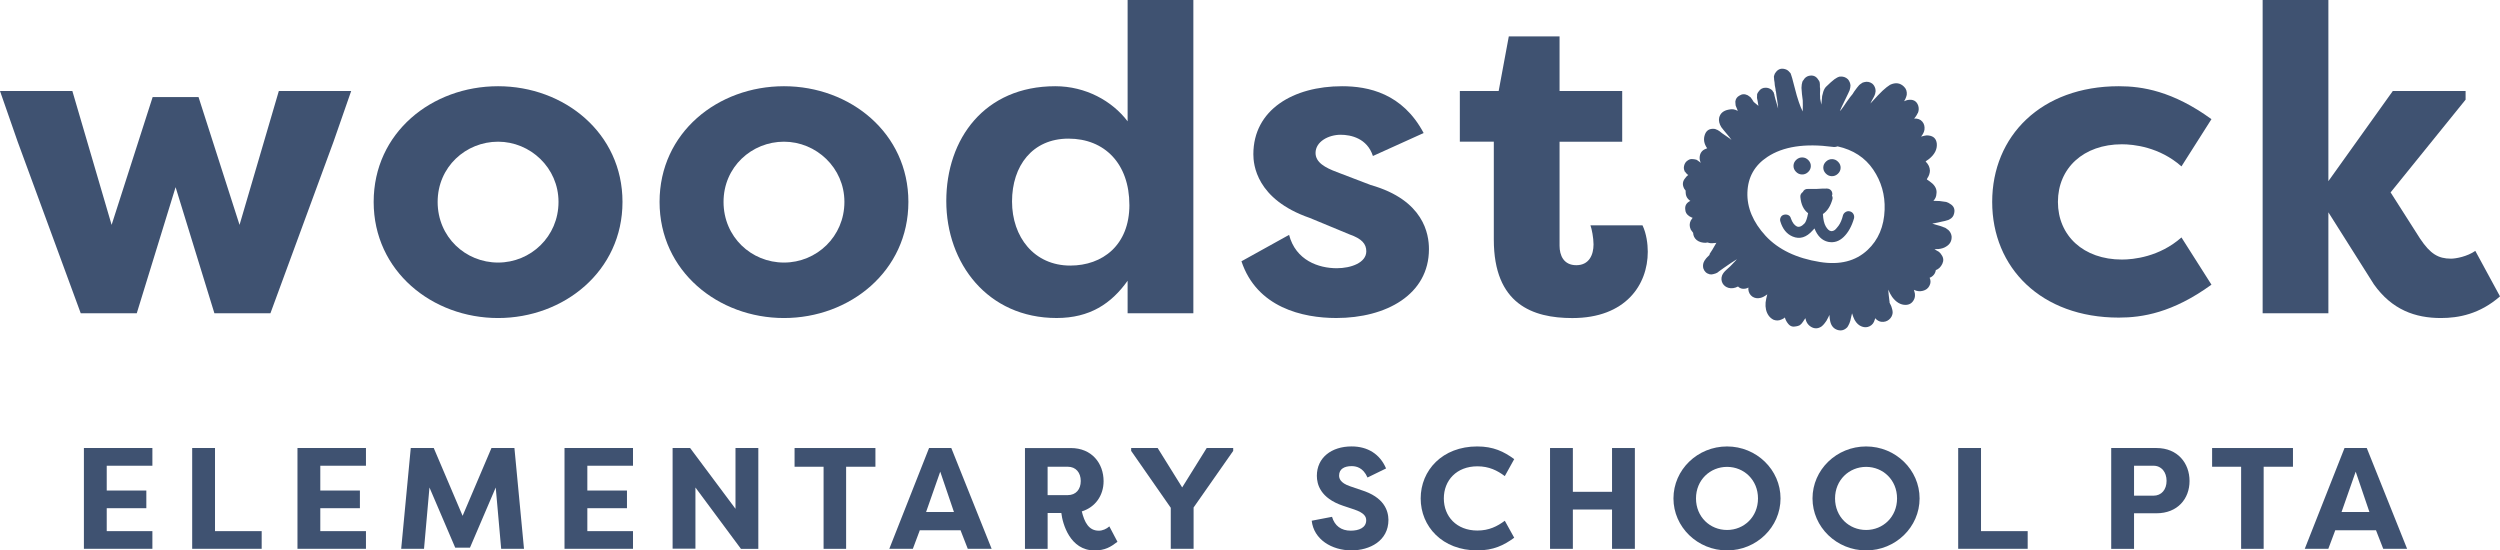
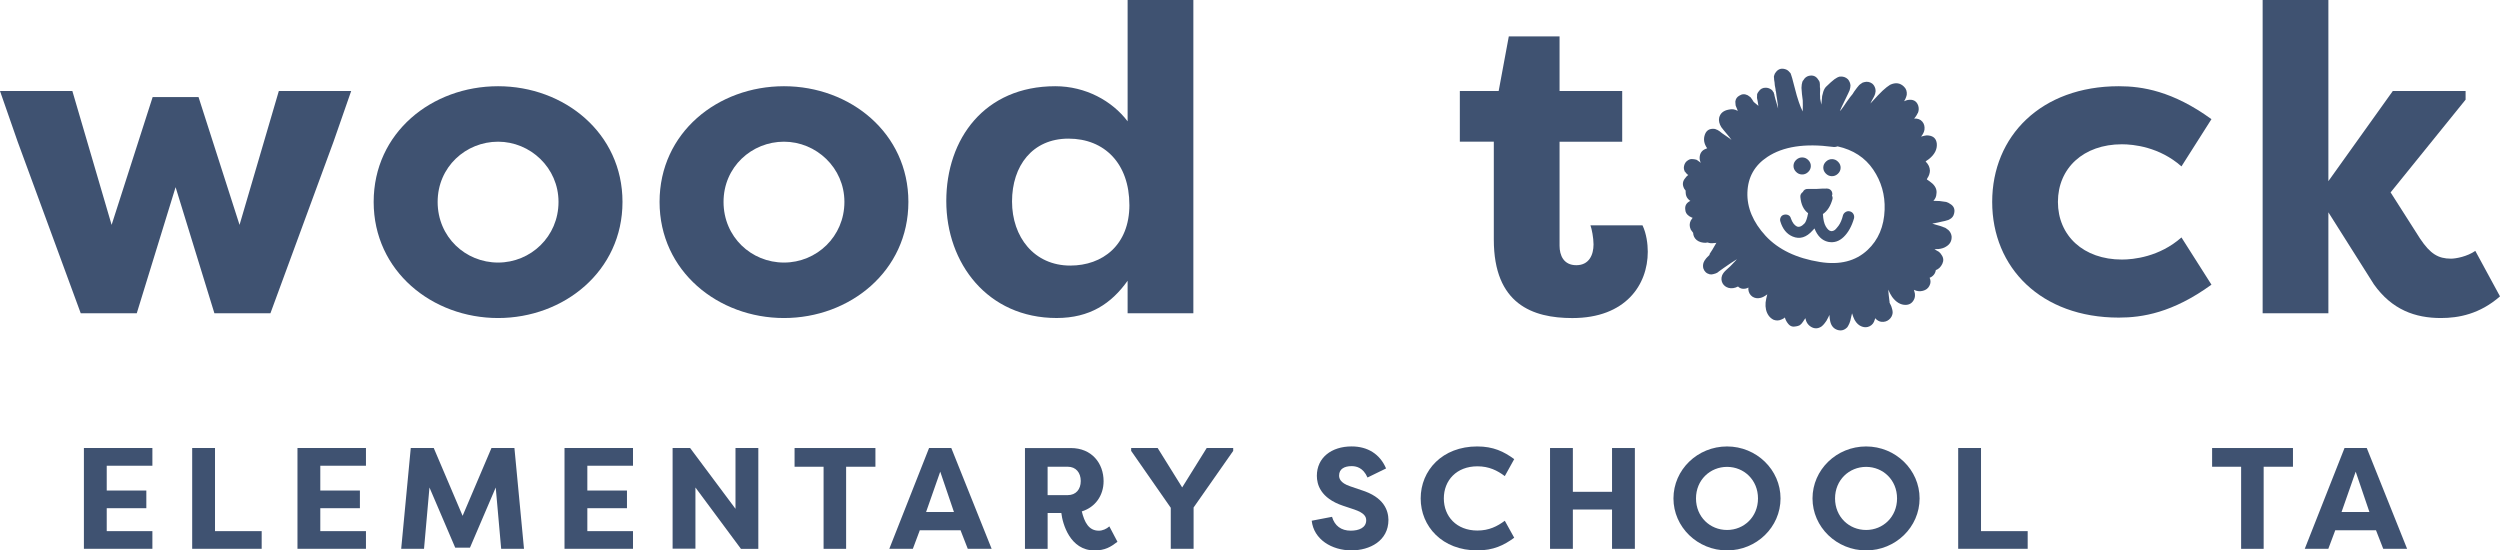
<svg xmlns="http://www.w3.org/2000/svg" viewBox="0 0 937.4 206.39">
  <g fill="#3f5271">
    <path d="m31.46 205.79v-37.8h25.68v6.64h-17.12v9.29h14.85v6.64h-14.85v8.59h17.12v6.64z" />
    <path d="m98.12 199.15v6.64h-26.06v-37.8h8.56v31.16h17.51z" />
    <path d="m111.54 205.79v-37.8h25.68v6.64h-17.12v9.29h14.85v6.64h-14.85v8.59h17.12v6.64z" />
    <path d="m170.69 205.36-9.66-22.57-2.04 23h-8.56l3.59-37.8h8.62l10.82 25.43 10.82-25.43h8.61l3.59 37.8h-8.56l-2.04-23-9.66 22.57h-5.52z" />
    <path d="m211.67 205.79v-37.8h25.68v6.64h-17.12v9.29h14.86v6.64h-14.86v8.59h17.12v6.64z" />
    <path d="m260.76 182.79v22.95h-8.56v-37.75h6.57l17.01 22.79v-22.79h8.56v37.8h-6.52z" />
    <path d="m328.25 167.99v7.02h-10.99v30.78h-8.45v-30.78h-10.88v-7.02z" />
    <path d="m333.45 205.79 14.91-37.8h8.34l15.13 37.8h-8.95l-2.76-7.07v.11h-15.19v-.11l-2.65 7.07zm13.8-13.82h10.44l-5.14-15.12z" />
    <path d="m405.63 191.75c.99 4 2.54 7.24 6.41 7.24 1.33 0 2.87-.65 3.92-1.62l3.04 5.78c-2.54 1.94-4.64 3.24-8.62 3.24-9.17 0-11.98-10.04-12.42-14.04h-5.14v13.45h-8.5v-37.8h17.17c7.95 0 12.31 5.78 12.31 12.42 0 5.35-3.09 9.77-8.17 11.34zm-5.25-6.1c3.04 0 4.86-2.16 4.86-5.29s-1.82-5.35-4.86-5.35h-7.57v10.64z" />
    <path d="m443.29 182.73 9.17-14.74h9.94v1.08l-14.85 21.22v15.5h-8.56v-15.39l-14.85-21.33v-1.08h9.94l9.17 14.74h.06z" />
    <path d="m499.46 193.8c.99 3.35 3.42 5.18 7.01 5.18 3.04 0 5.8-1.08 5.8-3.89 0-1.46-.83-2.81-4.47-4.05l-4.2-1.4c-8.56-2.86-9.83-8.1-9.83-11.23 0-6.8 5.47-11.02 13.03-11.02 5.96 0 10.6 2.81 12.92 8.26l-6.96 3.4c-1.66-3.83-4.36-4.27-5.96-4.27-2.65 0-4.69 1.03-4.69 3.51 0 .97.28 2.75 4.14 4.05l4.09 1.4c8.67 2.65 10.22 7.72 10.27 11.18 0 7.94-7.07 11.45-13.86 11.45-7.4 0-14.14-4.1-14.91-11.12l7.62-1.46z" />
    <path d="m553.91 167.4c6.02 0 9.94 1.89 13.86 4.75l-3.53 6.37c-2.82-2.11-5.91-3.67-10.27-3.67-7.84 0-12.59 5.29-12.59 12.04s4.75 12.04 12.59 12.04c4.36 0 7.45-1.57 10.27-3.67l3.53 6.37c-3.92 2.86-7.84 4.75-13.86 4.75-13.09 0-21.21-8.96-21.21-19.49s8.12-19.49 21.21-19.49z" />
    <path d="m604.45 205.79v-14.74h-14.69v14.74h-8.56v-37.8h8.56v16.42h14.69v-16.42h8.56v37.8z" />
    <path d="m647.58 167.4c11.04 0 20.05 8.75 20.05 19.49s-9 19.49-20.05 19.49-20.1-8.75-20.1-19.49 9-19.49 20.1-19.49zm0 31.32c6.35 0 11.6-4.91 11.6-11.83s-5.25-11.83-11.6-11.83-11.65 4.91-11.65 11.83 5.25 11.83 11.65 11.83z" />
    <path d="m699.72 167.4c11.04 0 20.05 8.75 20.05 19.49s-9 19.49-20.05 19.49-20.1-8.75-20.1-19.49 9-19.49 20.1-19.49zm0 31.32c6.35 0 11.6-4.91 11.6-11.83s-5.25-11.83-11.6-11.83-11.65 4.91-11.65 11.83 5.25 11.83 11.65 11.83z" />
    <path d="m760.3 199.15v6.64h-26.06v-37.8h8.56v31.16h17.51z" />
-     <path d="m791.62 205.79v-37.8h16.95c8.01 0 12.42 5.72 12.42 12.37s-4.47 12.1-12.42 12.1h-8.39v13.34h-8.56zm15.85-19.93c3.04 0 4.91-2.32 4.91-5.56s-1.88-5.67-4.91-5.67h-7.29v11.23z" />
    <path d="m859.77 167.99v7.02h-10.99v30.78h-8.45v-30.78h-10.88v-7.02z" />
    <path d="m864.19 205.79 14.91-37.8h8.34l15.13 37.8h-8.95l-2.76-7.07v.11h-15.19v-.11l-2.65 7.07zm13.8-13.82h10.44l-5.14-15.12z" />
    <path d="m423.48 76.84c0 15.11-10.09 22.74-22.17 22.74-13.56 0-21.84-10.72-21.84-24.04s7.61-23.56 21.17-23.56 22.83 9.42 22.83 24.86m23.99 40.61v-117.45h-24.65v45.49c-5.79-7.64-15.72-13.16-27.13-13.16-26.47 0-40.86 19.66-40.86 43.05s15.55 43.86 41.36 43.86c12.41 0 20.51-5.36 26.63-13.97v12.18z" />
    <path d="m661.97 105.11c.93-.69 1.72-1.19 2.39-1.49-.25.23-.68.58-1.27 1.04-1.18.85-2.02 1.54-2.54 2.09l.02-.6 1.39-1.04z" />
    <path d="m652.19 54.38c-.09 0-.13-.05-.13-.13z" />
    <path d="m706.66 78.62c-.22 6.3-2.36 11.34-6.4 15.12-4.49 4.19-10.44 5.69-17.86 4.5-8.8-1.41-15.59-4.67-20.35-9.78-4.76-5.19-7.04-10.64-6.84-16.34s2.7-10.13 7.5-13.29c5.87-3.89 14.02-5.14 24.48-3.76.6.11 1.21.04 1.83-.19 5.85 1.31 10.31 4.21 13.36 8.7 3.05 4.5 4.48 9.51 4.28 15.04m12.48-36.26c.38-.92.41-1.86.1-2.81-.63-1.73-1.95-2.41-3.96-2.05-.35.07-.79.23-1.32.47.18-.25.32-.5.42-.75.28-.59.47-1.13.58-1.64.13-1.27-.22-2.31-1.06-3.1-1.43-1.41-3.15-1.64-5.18-.69-.8.48-1.74 1.22-2.81 2.21-.81.74-2.34 2.35-4.6 4.83l.56-1.13.83-1.51.14-.38.13-.12v-.13s0-.13 0-.13l.13-.12v-.13s.17-.89.17-.89c.01-.34-.02-.68-.09-1.03-.23-.86-.64-1.51-1.23-1.96-.93-.63-1.92-.79-2.98-.49-.44.07-.84.27-1.19.6-.44.24-.94.73-1.48 1.48l-1.1 1.5c-.28.5-.46.8-.55.88-.45.5-1.18 1.45-2.18 2.87-.92 1.42-1.65 2.46-2.19 3.12l-.4.37c.38-.92.94-2.14 1.69-3.65.75-1.59 1.22-2.56 1.4-2.89.19-.5.38-.92.57-1.26.2-.67.31-1.27.32-1.78-.06-.85-.38-1.63-.96-2.33-.84-.8-1.87-1.13-3.09-1-.61.15-1.28.49-1.99 1.02s-1.79 1.49-3.23 2.89c-.54.66-.92 1.5-1.13 2.52-.19.5-.3 1.18-.33 2.03 0 .26-.08.94-.2 2.04-.15-.69-.3-1.42-.44-2.19 0-.26 0-.6-.03-1.02-.03-.43-.04-.68-.04-.77l.05-1.28c.02-.59 0-1.02-.08-1.28.03-.77 0-1.34-.07-1.73s-.24-.71-.49-.98c-.82-1.39-2.02-1.9-3.59-1.53-.88.23-1.55.76-2.01 1.59-.18.17-.32.37-.41.63-.2.59-.31 1.35-.34 2.29.06.69.12 1.45.18 2.31.06.77.16 1.58.3 2.44.04 1.28.04 2.43 0 3.45l-.02.64c-.49-.95-.97-2.12-1.44-3.5-.47-1.3-1.05-3.32-1.74-6.07-.61-2.41-.99-3.78-1.15-4.13-.08-.26-.16-.47-.24-.65l-.38-.4c-.42-.53-.92-.88-1.52-1.07-1.46-.48-2.64-.13-3.55 1.03-.36.42-.6.87-.7 1.38-.1.25-.11.55-.03.89-.01.34.05.9.2 1.67 0 .26.02.6.09 1.03s.14.82.22 1.16c.07.34.11.64.1.9.08.17.14.41.17.71s.08.71.15 1.22l.21 1.29c.21 1.37.34 2.53.4 3.47-.23-.77-.58-1.98-1.04-3.62l-.34-1.29c0-.26-.03-.43-.11-.52-.08-.17-.12-.34-.11-.51-.08-.17-.21-.35-.37-.52l-.25-.39c-.17-.18-.46-.38-.89-.61s-.9-.35-1.42-.37c-1.21-.04-2.14.44-2.79 1.44-.27.33-.46.67-.56 1l-.03.77-.02.64c.08.26.15.6.22 1.03l.32 1.93-1.77-1.47-.74-1.18-.25-.26c-.08-.09-.12-.17-.12-.26l-1.14-.81c-1.11-.55-2.15-.5-3.13.15-.89.48-1.39 1.23-1.51 2.25l.09 1.15c0 .17.03.34.11.51s.24.56.48 1.17l.24.65c-1.02-.63-2.14-.8-3.37-.5-2.01.36-3.22 1.38-3.62 3.07-.21 1.1.05 2.26.79 3.48.08.17 1.12 1.44 3.12 3.81l.74 1.05-.63-.53-2.92-2.02-1.01-.8-.26-.14-.13-.13h-.13s-.13-.14-.13-.14c-.17-.09-.3-.14-.39-.14-.34-.18-.64-.28-.9-.29-1.73-.14-2.88.54-3.46 2.06-.67 1.77-.39 3.52.85 5.27-.17 0-.31.03-.39.11-1.58.54-2.4 1.67-2.46 3.37-.02.68.13 1.33.45 1.93l-1.27-.94c-.09 0-.17-.05-.26-.14-.08-.09-.21-.14-.39-.14-.34-.1-.69-.15-1.04-.16-.6-.1-1.17 0-1.7.33-.89.48-1.43 1.23-1.64 2.25-.11.51-.1.96.02 1.34.12.39.19.63.24.71.04.09.1.13.19.13.08.17.16.31.25.39l.25.26.25.26.38.27c-.45.33-.81.7-1.08 1.11-1.09 1.24-1.22 2.6-.4 4.08.16.26.33.48.5.66-.01.43.01.9.08 1.41.14.86.59 1.6 1.35 2.22.08.09.21.18.38.27h-.13c-1.41.71-2.02 1.8-1.81 3.26.05.94.46 1.68 1.22 2.22.17.18.38.31.64.41.25.18.55.32.9.41-.27.33-.5.67-.69 1-.56 1.09-.56 2.24 0 3.45l.87 1.18c.05 1.11.49 2.02 1.34 2.73.93.71 2.09 1.05 3.48 1.01.18-.08.39-.11.65-.11.68.28 1.46.35 2.34.21.35.01.65-.02.91-.1l-1.53 2.63c-.46.67-.78 1.17-.97 1.5 0 .17-.06.34-.15.51-.54.49-.94.91-1.22 1.24-.27.33-.48.62-.62.87s-.26.5-.35.76c-.2.68-.22 1.36-.07 2.04.39 1.21 1.19 1.96 2.39 2.26.52.1.99.08 1.43-.08l.79-.23.53-.24c.18-.08.4-.24.67-.49l1.87-1.34c1.96-1.38 3.6-2.47 4.93-3.28l-.54.62c-.99.99-1.62 1.65-1.89 1.98l-.27.25-.54.49-.81.74c-.72.66-1.22 1.32-1.5 1.99-.38 1.01-.33 1.99.16 2.95.49.87 1.25 1.45 2.28 1.74 1.12.29 2.29.12 3.53-.52.42.44.93.71 1.53.82.86.12 1.65-.03 2.36-.43l-.03.77c.13 1.11.62 1.98 1.47 2.61.93.63 1.97.79 3.11.49.7-.15 1.54-.59 2.52-1.32-.3 1.1-.51 2.11-.63 3.05-.16 1.96.22 3.59 1.13 4.9.5.7 1.13 1.23 1.9 1.6 1.03.37 2.03.33 3-.15.44-.15.84-.4 1.2-.73.23.86.64 1.64 1.22 2.34.75.96 1.73 1.29 2.96 1 .52-.07 1-.22 1.45-.46l.67-.62.55-.75.83-1.25c.29 1.54 1.05 2.66 2.29 3.34 1.23.68 2.47.62 3.72-.19.44-.33.85-.74 1.22-1.24.45-.5.91-1.25 1.38-2.25l.42-.88c.05 1.02.15 1.84.3 2.44.37 1.63 1.25 2.68 2.62 3.16 1.46.48 2.73.14 3.81-1.02.28-.42.53-.9.77-1.44s.46-1.37.67-2.47c.1-.42.2-.84.31-1.27.31 1.03.63 1.85.95 2.46.73 1.3 1.66 2.14 2.77 2.52 1.03.37 2.01.32 2.93-.16.93-.48 1.54-1.27 1.84-2.37.09-.17.14-.38.15-.63l.13.13c.67.71 1.39 1.11 2.17 1.23 1.12.12 2.09-.14 2.89-.8.8-.65 1.27-1.49 1.39-2.51.02-.68-.12-1.45-.44-2.32-.16-.43-.32-.78-.48-1.04l-.24-.52c0-.08 0-.17 0-.26-.27-2.06-.44-3.59-.49-4.62.48 1.13.97 2.04 1.46 2.74 1.49 2.01 3.19 3.01 5.1 2.99 1.39-.04 2.41-.68 3.06-1.94.37-.67.49-1.47.35-2.42-.08-.34-.19-.77-.34-1.29 1.11.55 2.23.67 3.37.37s1.94-.91 2.41-1.83c.56-1 .59-2.02.11-3.06.44-.15.84-.4 1.2-.73.63-.57 1-1.29 1.12-2.14 1.06-.39 1.86-1.17 2.43-2.35.56-1.17.47-2.29-.27-3.33-.24-.43-.58-.83-1-1.18-.43-.27-.98-.59-1.66-.95.52-.07 1-.09 1.43-.08 1.22-.13 2.18-.44 2.9-.92 1.51-.88 2.2-2.18 2.09-3.89-.14-.94-.55-1.72-1.22-2.34-.34-.27-.72-.54-1.14-.81-.43-.18-1.07-.42-1.93-.71l-1.55-.44c-.69-.19-1.16-.34-1.42-.43 1.57-.29 2.8-.54 3.67-.77.79-.14 1.4-.29 1.84-.45.35-.07.66-.19.92-.35.97-.48 1.56-1.23 1.77-2.24.4-1.6-.12-2.82-1.56-3.63-.34-.27-.81-.5-1.41-.69-.6-.11-1.42-.22-2.46-.34l-2.34-.08c.72-.74 1.1-1.62 1.14-2.65.22-1.35-.25-2.61-1.43-3.76-.84-.71-1.56-1.25-2.16-1.61 0-.08.05-.21.14-.38.64-.92.98-1.88 1.01-2.91-.04-1.28-.57-2.4-1.57-3.38v-.13s1.21-.85 1.21-.85c2.14-1.72 3.12-3.64 2.94-5.78-.2-1.8-1.2-2.81-3.02-3.04-.43-.1-.95-.07-1.56.07-.35.07-.79.19-1.31.34.73-.91 1.15-1.79 1.27-2.64.13-1.19-.14-2.18-.81-2.97-.75-.88-1.78-1.25-3.08-1.13.27-.33.5-.62.68-.87.27-.42.51-.83.7-1.25" />
    <path d="m676.04 71.95c-.71.49-1.04 1.12-.98 1.88.25 2.82 1.21 4.86 2.91 6.11l-.31 1.4c-.3 1.18-.64 1.98-1 2.39-1.08 1.16-2.05 1.55-2.91 1.18-.94-.46-1.68-1.46-2.24-3.02-.15-.6-.48-1.02-1-1.25-.51-.23-1.05-.27-1.62-.12s-.97.48-1.21.98-.28 1.01-.12 1.53c.85 2.84 2.39 4.73 4.62 5.66 2.65 1.11 5.15.35 7.5-2.3.27-.25.49-.49.68-.74 1.11 2.85 2.83 4.53 5.16 5.04 2.15.42 4.09-.2 5.79-1.85 1.71-1.65 3.01-3.99 3.89-7.03.11-.59.02-1.13-.27-1.61s-.71-.79-1.27-.94-1.08-.08-1.57.2-.83.67-1.02 1.18c-.41 1.69-.98 3.04-1.71 4.03-.73 1-1.32 1.6-1.76 1.79-.44.2-.83.25-1.18.15-.6-.1-1.21-.68-1.83-1.72-.61-1.04-.97-2.59-1.07-4.64 1.69-1.13 2.88-3.01 3.59-5.63.1-.42.03-.85-.21-1.29.09-.17.14-.33.15-.51.02-.59-.16-1.09-.53-1.49-.38-.4-.87-.61-1.47-.63-.87-.03-2.13.01-3.78.13-1.48.03-2.61.04-3.39.01-.87-.03-1.49.33-1.86 1.09" />
    <path d="m675.85 59.03c-.87-.03-1.64.26-2.31.88s-1.02 1.35-1.05 2.2.27 1.61.9 2.27 1.37 1.01 2.24 1.04 1.64-.26 2.31-.88 1.02-1.35 1.05-2.2-.27-1.61-.9-2.27-1.38-1.01-2.24-1.04" />
    <path d="m687.02 59.67c-.87-.03-1.64.26-2.31.88s-1.02 1.35-1.05 2.2.27 1.61.9 2.27 1.37 1.01 2.24 1.04 1.64-.26 2.31-.88 1.02-1.35 1.05-2.2-.27-1.61-.9-2.27-1.38-1.01-2.24-1.04" />
    <path d="m41.85 84.32-14.72-50.2h-27.13l6.62 19 23.65 64.34h21.01l14.56-47.28 14.55 47.28h21.01l23.66-64.34 6.62-19h-27.13l-14.73 50.2-15.38-47.93h-17.2z" />
    <path d="m209.42 75.71c0 13-10.42 22.74-22.66 22.74s-22.66-9.59-22.66-22.74 10.59-22.58 22.66-22.58 22.66 9.75 22.66 22.58m23.99 0c0-25.83-21.84-43.38-46.65-43.38s-46.65 17.38-46.65 43.38 22 43.54 46.65 43.54 46.65-17.55 46.65-43.54" />
    <path d="m316.62 75.71c0 13-10.42 22.74-22.66 22.74s-22.66-9.59-22.66-22.74 10.59-22.58 22.66-22.58 22.66 9.75 22.66 22.58m23.99 0c0-25.83-21.84-43.38-46.65-43.38s-46.65 17.38-46.65 43.38 22 43.54 46.65 43.54 46.65-17.55 46.65-43.54" />
-     <path d="m465.49 97.96c5.79 17.38 22.99 21.28 35.57 21.28 18.69 0 34.74-8.77 34.74-25.83 0-5.52-1.82-18.36-21.84-24.04l-12.74-4.87c-4.3-1.62-7.94-3.57-7.94-7.15 0-4.22 4.8-6.82 9.43-6.82 3.8 0 9.92 1.3 12.08 7.96l19.02-8.61c-7.94-14.95-20.84-17.55-30.6-17.55-18.2 0-33.25 8.77-33.25 25.51 0 3.74.99 16.9 21.17 23.88l14.89 6.17c4.63 1.62 6.29 3.57 6.29 6.34 0 4.22-5.62 6.34-11.08 6.34-6.78 0-15.38-2.92-17.87-12.51l-17.87 9.91z" />
    <path d="m584.76 13.65h-19.02l-3.8 20.47h-14.56v19.01h12.74v36.72c0 24.21 14.56 29.41 29.44 29.41 20.02 0 28.29-12.51 28.29-24.86 0-2.92-.5-6.82-1.98-9.91h-19.52c.5 1.3 1.16 4.71 1.16 7.15 0 3.9-1.65 7.8-6.45 7.8s-6.29-3.74-6.29-7.31v-38.99h23.49v-19.01h-23.49v-20.48z" />
    <path d="m746.99 75.71c0 24.69 18.36 43.38 47.48 43.38 8.77 0 20.18-1.79 34.74-12.35l-11.25-17.71c-8.27 7.31-18.03 8.29-22.33 8.29-14.39 0-23.99-8.94-23.99-21.61s9.59-21.61 23.99-21.61c4.3 0 14.06.97 22.33 8.29l11.25-17.71c-14.56-10.56-25.97-12.35-34.74-12.35-29.11 0-47.48 18.68-47.48 43.38" />
    <path d="m873.05 67.91v-67.91h-24.65v117.46h24.65v-37.85l17.04 26.97c6.78 9.59 15.55 12.67 25.14 12.67 6.62 0 14.56-1.46 22.17-8.12l-9.26-17.06c-2.98 2.11-7.28 2.92-9.1 2.92-4.8 0-7.77-1.79-11.58-7.47l-11.08-17.38 28.12-34.77v-3.25h-27.29l-24.15 33.79z" />
  </g>
</svg>